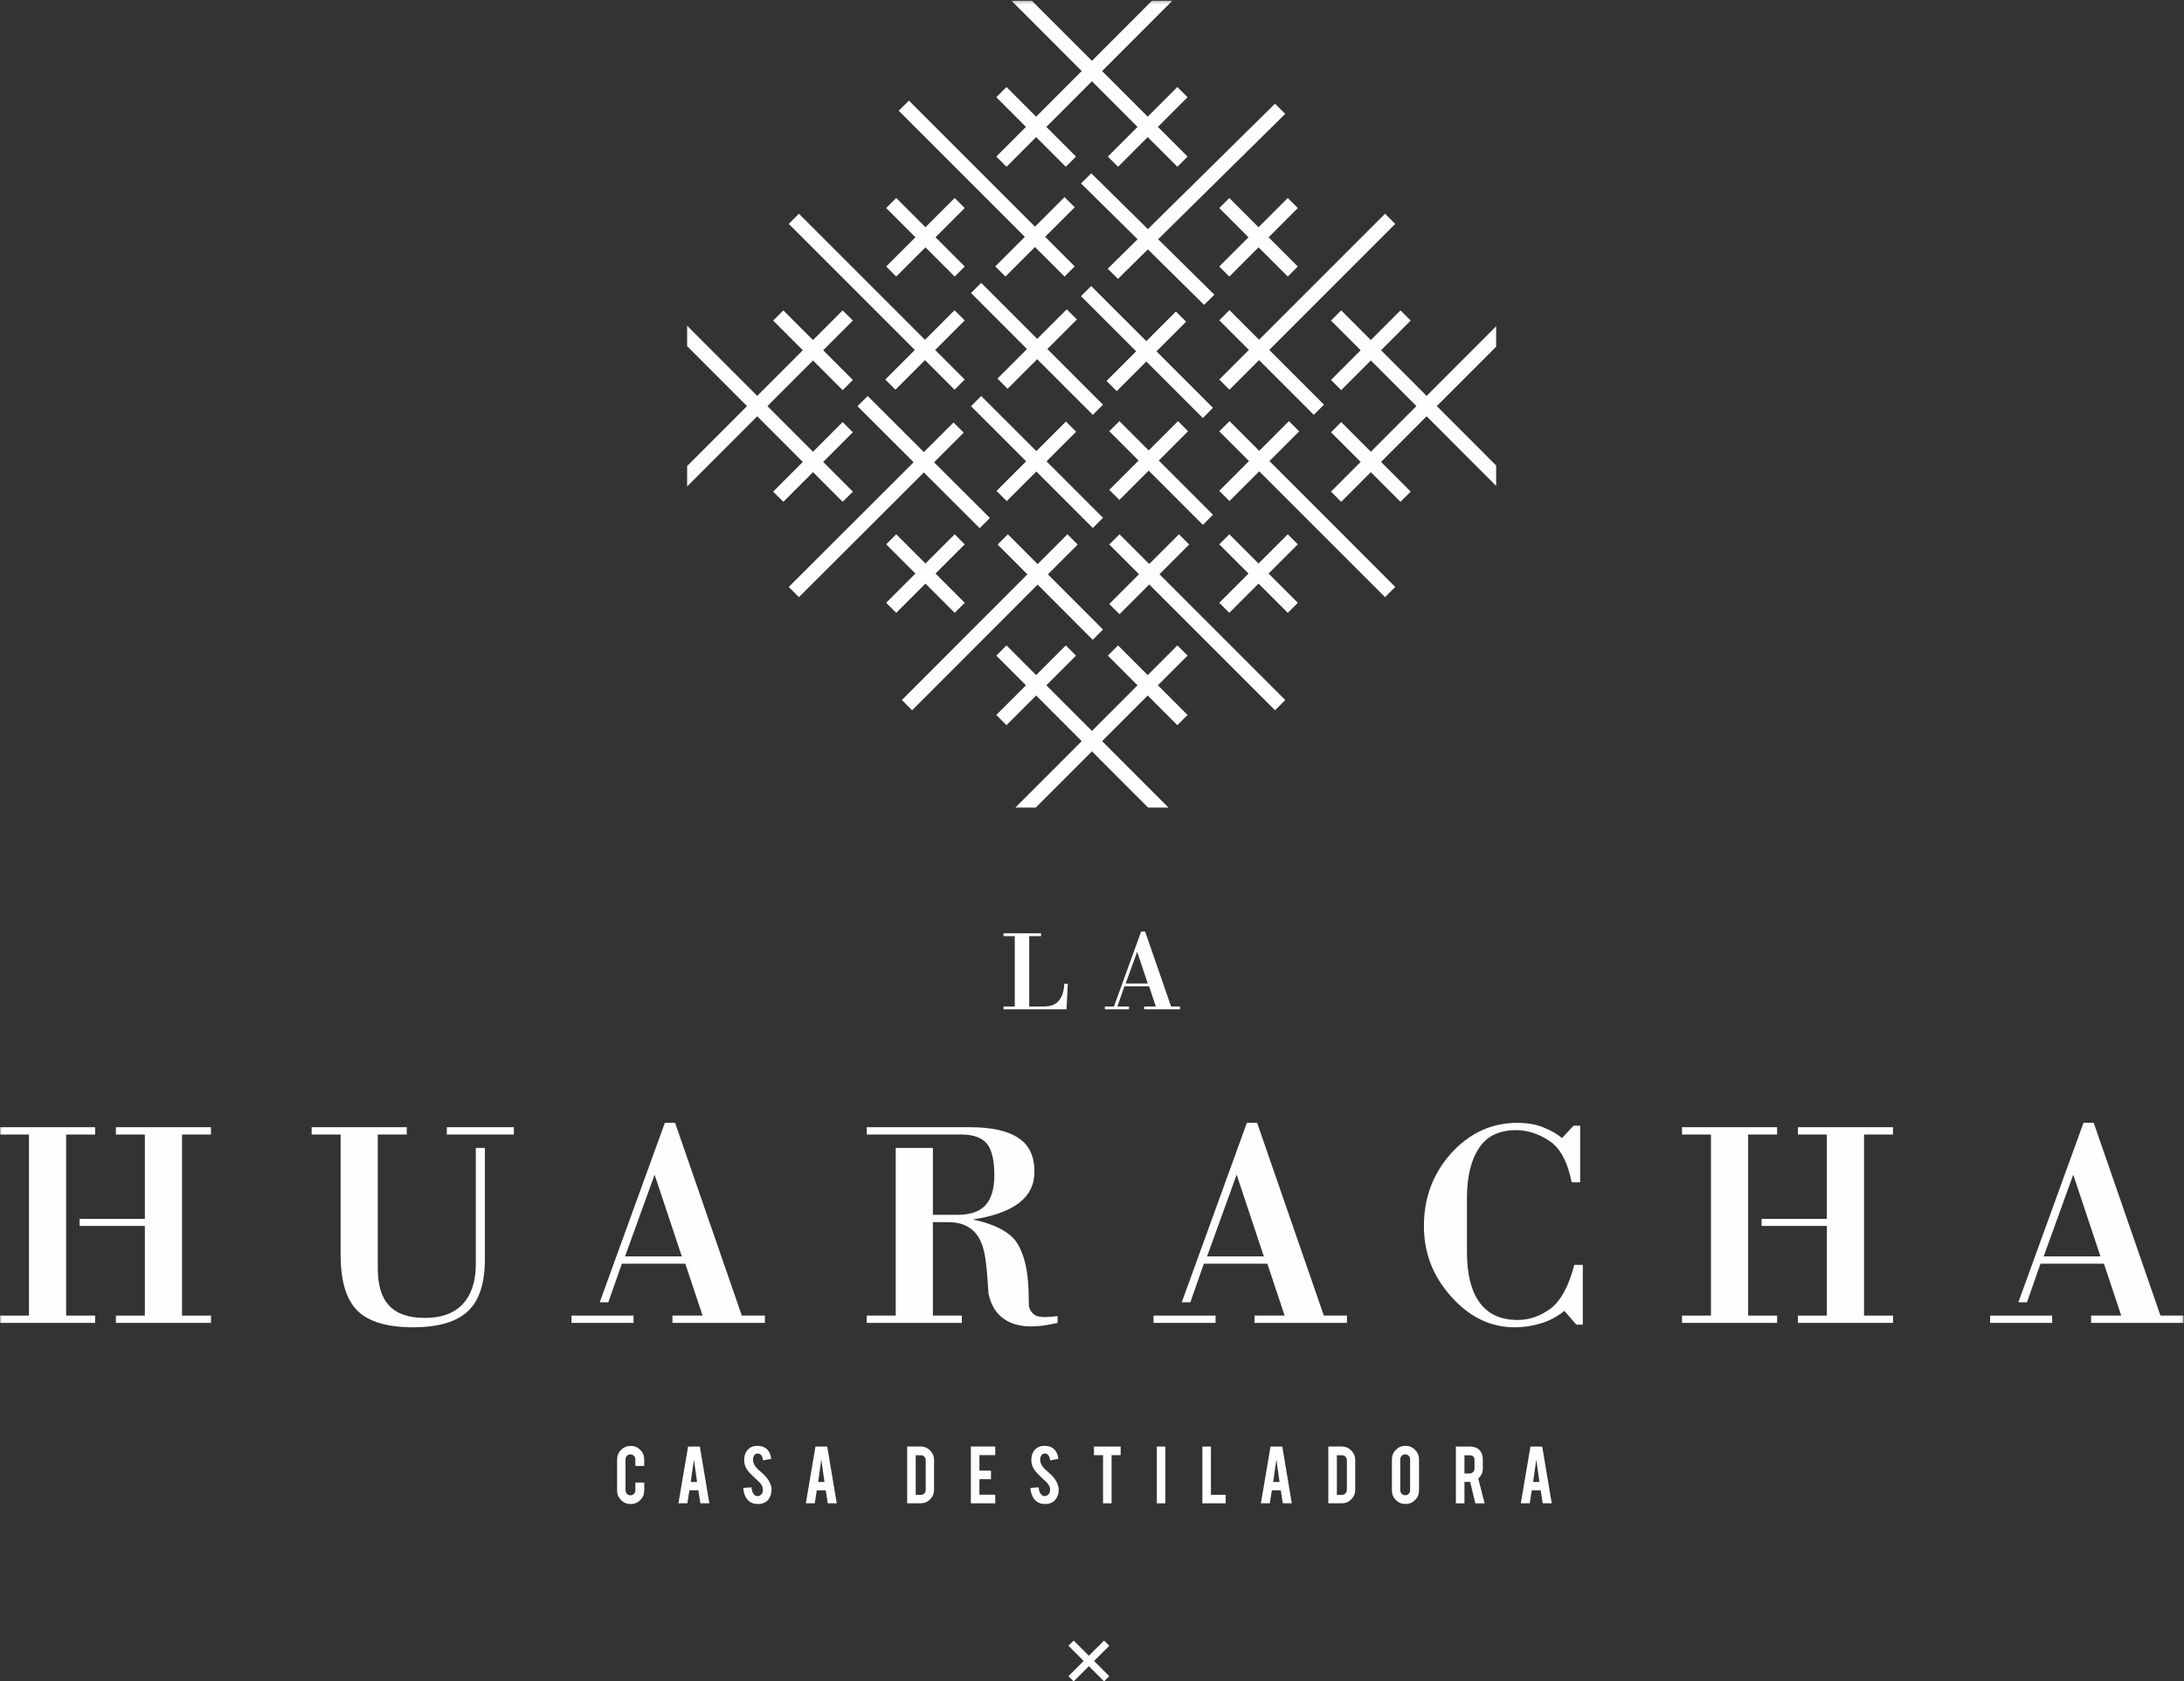
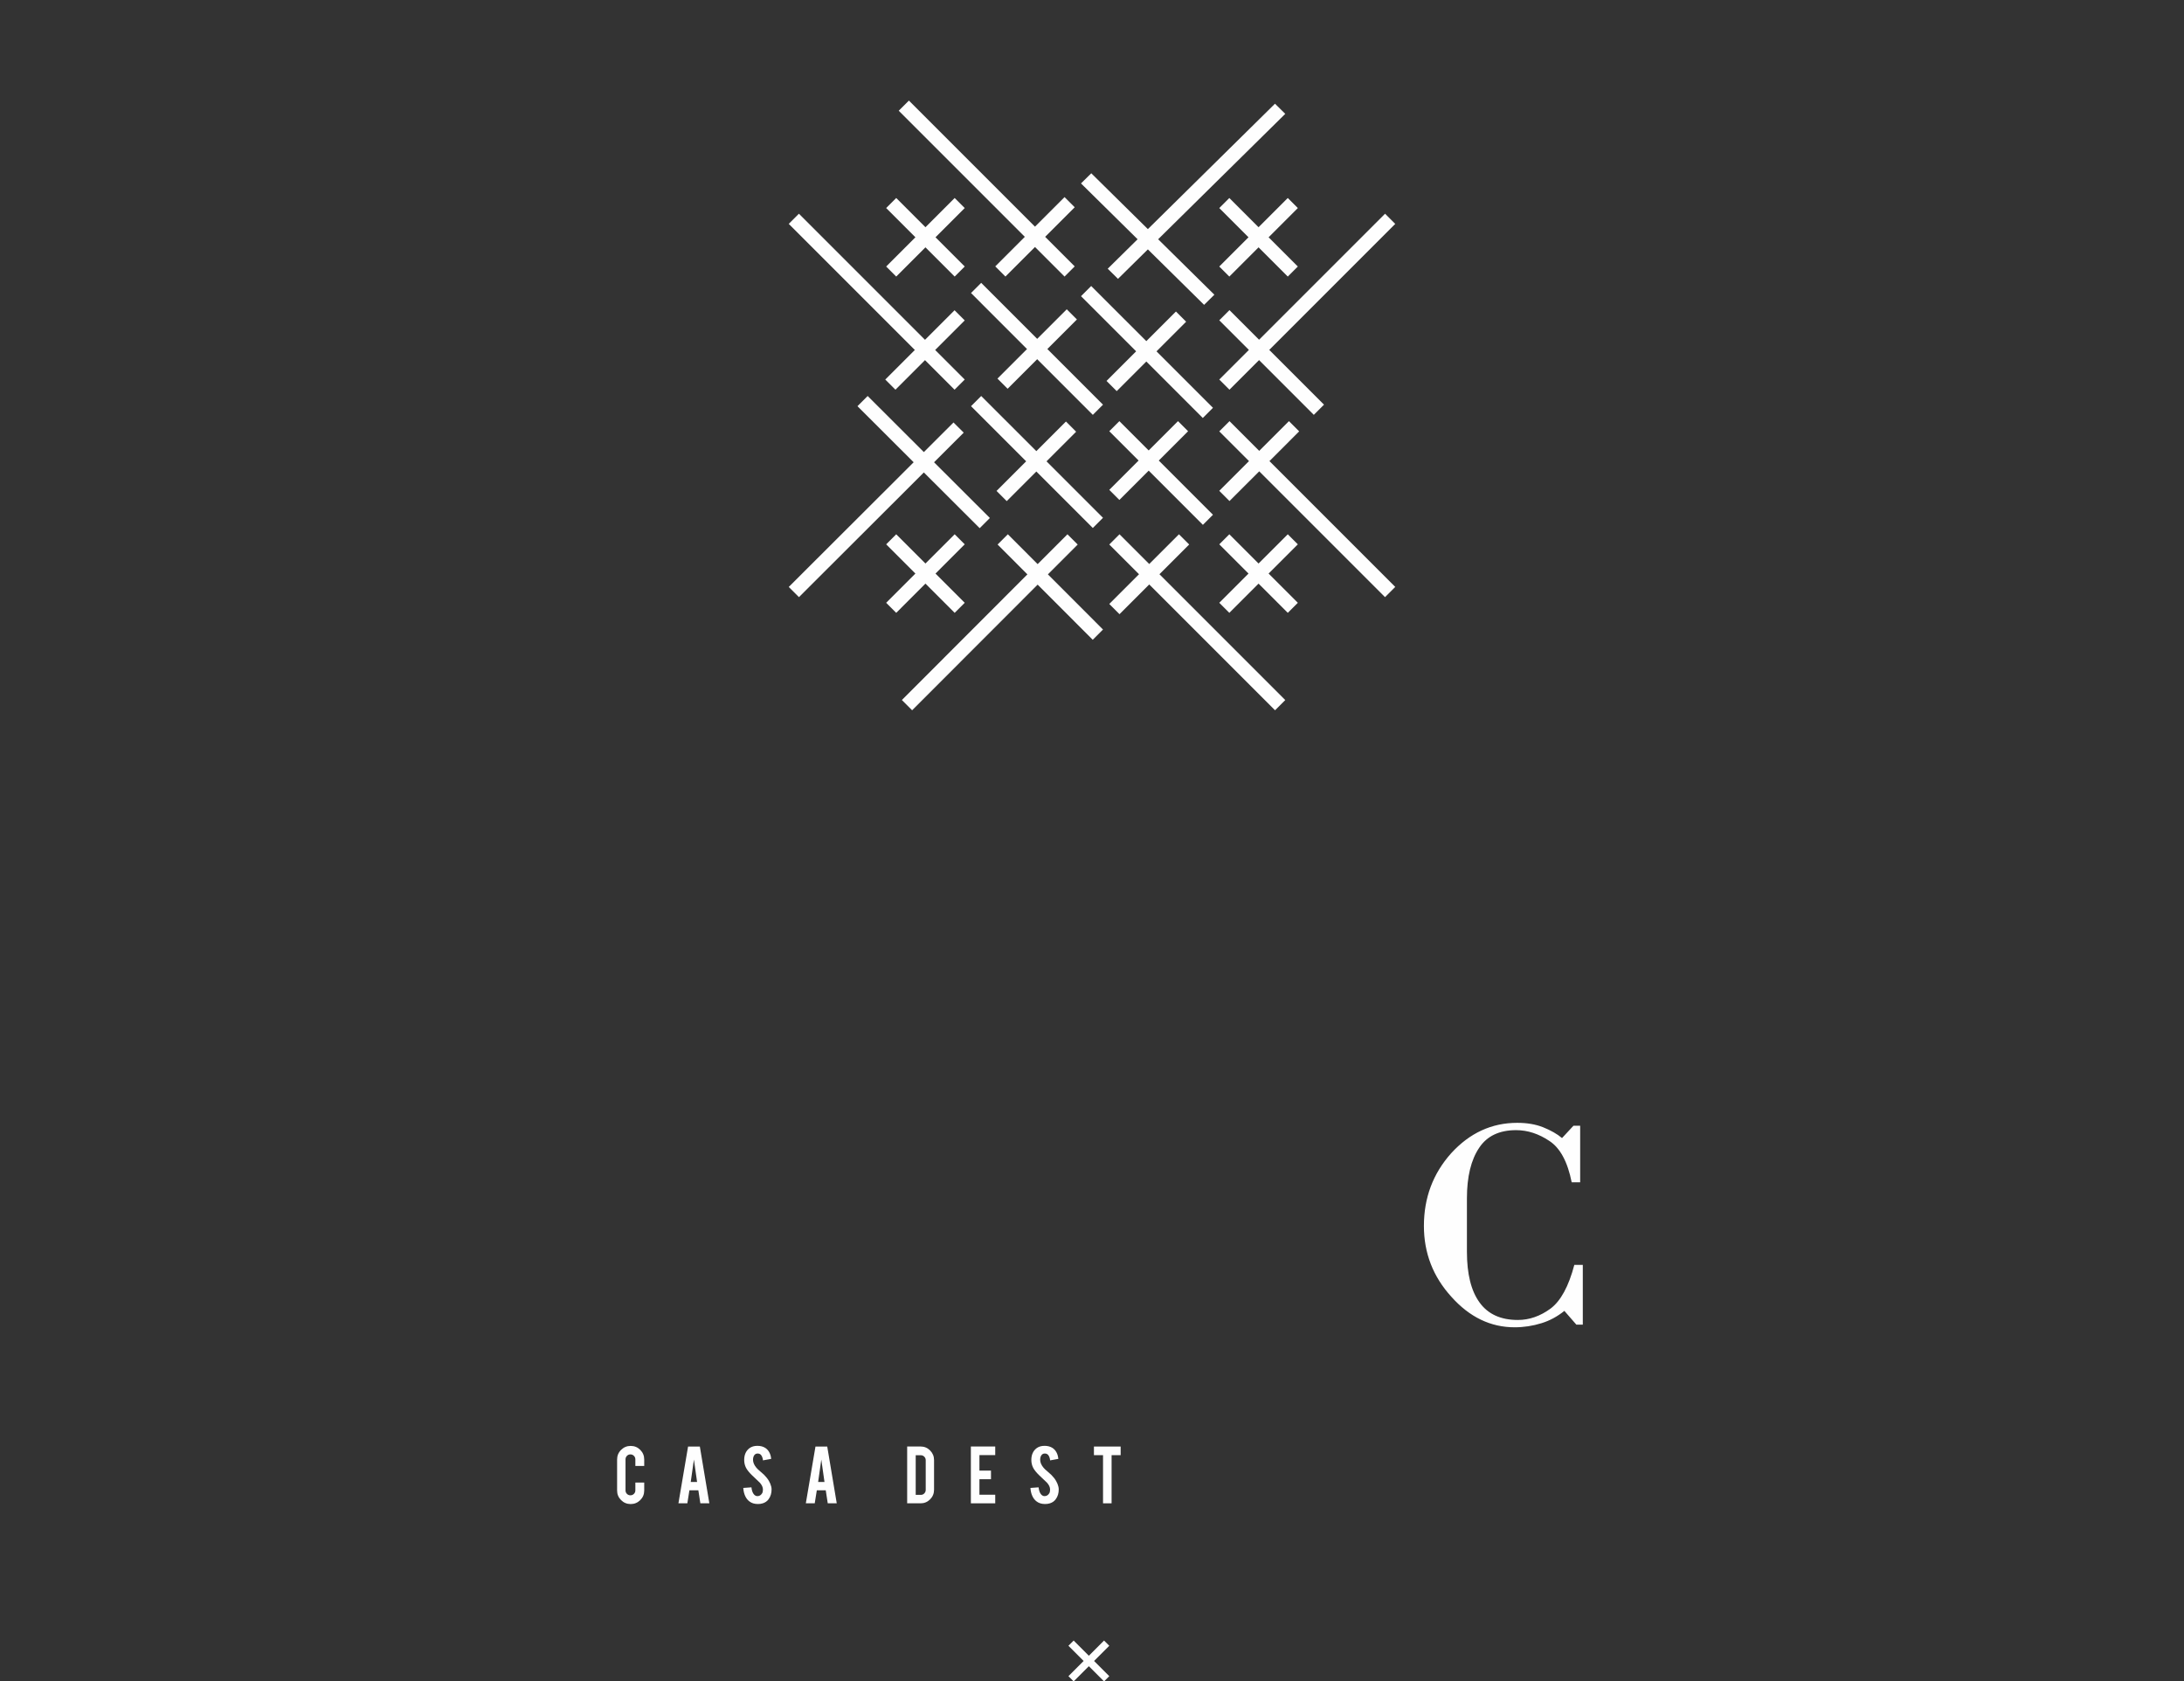
<svg xmlns="http://www.w3.org/2000/svg" xmlns:xlink="http://www.w3.org/1999/xlink" width="695px" height="535px" viewBox="0 0 695 535" version="1.1">
  <rect x="0" y="0" width="695" height="535" fill="#333333" stroke="none" />
  <title>logo-la-huaracha-casa-destiladora</title>
  <desc>Created with Sketch.</desc>
  <defs>
-     <polygon id="path-1" points="0 536 694.861 536 694.861 0.229 0 0.229" />
-   </defs>
+     </defs>
  <g id="Web-v12.2" stroke="none" stroke-width="1" fill="none" fill-rule="evenodd">
    <g id="Artboard-Copy-2">
      <g id="logo-la-huaracha-casa-destiladora">
        <g>
          <polygon id="Fill-1" fill="#FEFEFE" points="285.2 88 294.5 78.699 303.8 88 307 84.8 297.7 75.499 307 66.198 303.8 63 294.5 72.301 285.2 63 282 66.198 291.302 75.499 282 84.8" />
          <polygon id="Fill-2" fill="#FEFEFE" points="316.715 84.764 319.951 88 329.358 78.592 338.765 88 342 84.764 332.593 75.357 342 65.95 338.765 62.714 329.358 72.121 289.236 32 286 35.235 326.123 75.357" />
          <polygon id="Fill-3" fill="#FEFEFE" points="347.27 55.137 344 58.361 362.01 76.126 352.504 85.502 355.773 88.726 365.28 79.35 383.172 97 386.443 93.774 368.549 76.126 409 36.226 405.731 33 365.28 72.9" />
          <polygon id="Fill-4" fill="#FEFEFE" points="391.2 63 388 66.2 397.302 75.501 388 84.802 391.2 88 400.501 78.699 409.802 88 413 84.802 403.7 75.501 413 66.2 409.802 63 400.501 72.301" />
          <polygon id="Fill-5" fill="#FEFEFE" points="281.715 120.764 284.951 124 294.358 114.592 303.765 124 307 120.764 297.593 111.357 307 101.95 303.765 98.714 294.358 108.121 254.235 68 251 71.235 291.122 111.357" />
          <polygon id="Fill-6" fill="#FEFEFE" points="339.464 98.415 330.056 107.821 312.235 90 309 93.235 326.821 111.058 317.415 120.464 320.65 123.699 330.056 114.292 347.764 132 351 128.764 333.292 111.058 342.699 101.651" />
          <polygon id="Fill-7" fill="#FEFEFE" points="374.21 99.12 364.786 108.544 347.241 91 344 94.241 361.545 111.786 352.121 121.21 355.362 124.451 364.786 115.027 382.759 133 386 129.759 368.027 111.786 377.452 102.362" />
          <polygon id="Fill-8" fill="#FEFEFE" points="391.241 98.674 388 101.915 397.423 111.337 388 120.759 391.241 124 400.663 114.577 418.086 132 421.326 128.76 403.905 111.337 444 71.241 440.759 68 400.663 108.096" />
          <polygon id="Fill-9" fill="#FEFEFE" points="311.755 168.057 315 164.818 297.237 147.086 306.674 137.667 303.428 134.426 293.991 143.847 276.113 126 272.866 129.241 290.746 147.086 251 186.759 254.245 190 293.991 150.327" />
          <polygon id="Fill-10" fill="#FEFEFE" points="317.12 156.21 320.362 159.452 329.786 150.027 347.759 168 351 164.759 333.027 146.786 342.451 137.362 339.21 134.12 329.786 143.545 312.241 126 309 129.241 326.545 146.786" />
          <polygon id="Fill-11" fill="#FEFEFE" points="356.208 159.078 365.54 149.748 382.79 167 386 163.79 368.748 146.538 378.078 137.208 374.868 134 365.54 143.33 356.208 134 353 137.208 362.33 146.538 353 155.868" />
          <polygon id="Fill-12" fill="#FEFEFE" points="403.968 146.714 413.427 137.254 410.174 134 400.714 143.459 391.254 134 388 137.254 397.461 146.714 388 156.173 391.254 159.427 400.714 149.968 440.746 190 444 186.746" />
          <polygon id="Fill-13" fill="#FEFEFE" points="285.2 195 294.5 185.699 303.8 195 307 191.8 297.7 182.499 307 173.198 303.8 170 294.5 179.301 285.2 170 282 173.198 291.302 182.499 282 191.8" />
          <polygon id="Fill-14" fill="#FEFEFE" points="346.5 526.836 341.663 522 340 523.662 344.836 528.5 340 533.336 341.662 535 341.664 535 346.5 530.163 351.335 535 351.337 535 353 533.336 348.164 528.5 353 523.662 351.336 522" />
          <polygon id="Fill-15" fill="#FEFEFE" points="330.202 186.021 347.738 203.573 351 200.309 333.465 182.756 342.948 173.264 339.687 170 330.202 179.492 320.719 170 317.457 173.264 326.941 182.756 287 222.736 290.261 226" />
          <polygon id="Fill-16" fill="#FEFEFE" points="409 222.747 368.967 182.713 378.427 173.253 375.172 170 365.714 179.46 356.253 170 353 173.253 362.46 182.713 353 192.172 356.253 195.427 365.714 185.967 405.747 226" />
          <polygon id="Fill-17" fill="#FEFEFE" points="409.802 170 400.499 179.301 391.2 170 388 173.198 397.301 182.499 388 191.8 391.2 195 400.499 185.699 409.802 195 413 191.8 403.699 182.499 413 173.198" />
          <g id="Group-63">
            <path d="M493.442,416.359 C490.152,418.782 486.676,419.996 483.014,419.996 C477.548,419.996 473.484,418.131 470.813,414.402 C468.143,410.737 466.81,405.362 466.81,398.278 L466.81,381.314 C466.81,374.419 468.115,369.045 470.721,365.19 C473.203,361.463 477.115,359.6 482.454,359.6 C486.117,359.6 489.654,360.749 493.07,363.048 C496.484,365.286 498.844,369.665 500.147,376.188 L502.846,376.188 L502.846,358.201 L500.706,358.201 L497.075,362.116 C495.522,360.809 493.504,359.66 491.021,358.665 C488.661,357.733 485.93,357.27 482.827,357.27 C474.693,357.27 467.678,360.498 461.782,366.963 C456.009,373.424 453.122,381.128 453.122,390.076 C453.122,398.712 456.037,406.234 461.874,412.633 C467.65,419.094 474.353,422.326 481.989,422.326 C484.906,422.326 487.762,421.888 490.555,421.019 C493.163,420.214 495.582,418.908 497.819,417.104 L501.637,421.487 L503.686,421.487 L503.686,402.471 L500.986,402.471 C499.183,409.307 496.669,413.936 493.442,416.359" id="Fill-18" fill="#FEFEFE" />
            <path d="M200.699,460.071 C199.508,460.071 198.49,460.488 197.645,461.331 C196.801,462.172 196.377,463.193 196.377,464.393 L196.377,474.259 C196.377,475.453 196.798,476.467 197.639,477.31 C198.479,478.151 199.499,478.57 200.699,478.57 C201.88,478.57 202.893,478.151 203.738,477.316 C204.585,476.48 205.007,475.459 205.007,474.259 L205.007,471.734 L202.184,471.734 L202.184,474.227 C202.184,474.665 202.029,475.029 201.723,475.333 C201.415,475.639 201.046,475.784 200.614,475.784 C200.181,475.784 199.813,475.639 199.511,475.333 C199.209,475.029 199.056,474.665 199.056,474.227 L199.056,464.34 C199.056,463.903 199.209,463.539 199.511,463.227 C199.813,462.921 200.181,462.769 200.614,462.769 C201.046,462.769 201.415,462.921 201.723,463.227 C202.029,463.539 202.184,463.903 202.184,464.34 L202.184,466.455 L205.007,466.455 L205.007,464.393 C205.007,463.207 204.59,462.185 203.753,461.337 C202.918,460.495 201.9,460.071 200.699,460.071" id="Fill-20" fill="#FEFEFE" />
            <path d="M219.81,471.535 L220.818,464.413 L221.828,471.535 L219.81,471.535 Z M218.961,460.269 L215.892,478.336 L218.728,478.336 L219.389,474.187 L222.232,474.187 L222.87,478.336 L225.731,478.336 L222.707,460.269 L218.961,460.269 Z" id="Fill-22" fill="#FEFEFE" />
            <path d="M244.713,471.263 C244.348,470.606 243.83,469.943 243.158,469.267 C242.956,469.061 242.539,468.69 241.905,468.159 C241.366,467.714 240.964,467.331 240.694,467.007 C239.983,466.15 239.629,465.309 239.629,464.479 C239.629,463.957 239.734,463.512 239.946,463.154 C240.206,462.716 240.585,462.491 241.084,462.491 C241.553,462.491 241.915,462.643 242.165,462.943 C242.509,463.352 242.721,463.929 242.797,464.673 L245.406,464.195 C245.337,463.405 245.139,462.71 244.808,462.106 C244.476,461.495 244.04,461.026 243.504,460.687 C242.813,460.256 241.98,460.044 241.012,460.044 C240.004,460.044 239.157,460.295 238.476,460.806 C237.372,461.655 236.819,462.901 236.819,464.546 C236.819,465.461 237.02,466.304 237.426,467.085 C237.8,467.774 238.436,468.565 239.34,469.44 C240.416,470.454 241.221,471.224 241.76,471.733 C242.443,472.469 242.784,473.218 242.784,473.967 C242.784,474.486 242.691,474.889 242.509,475.169 C242.154,475.732 241.68,476.029 241.084,476.044 C240.66,476.062 240.286,475.897 239.96,475.539 C239.518,475.069 239.24,474.299 239.123,473.251 L236.53,473.438 C236.589,474.399 236.786,475.253 237.128,475.997 C237.47,476.739 237.933,477.33 238.519,477.76 C239.22,478.291 240.104,478.556 241.169,478.556 C241.745,478.556 242.25,478.491 242.683,478.35 C243.49,478.106 244.114,477.674 244.556,477.071 C245.226,476.175 245.554,475.101 245.534,473.841 C245.525,473.331 245.39,472.754 245.13,472.111 C245.026,471.853 244.887,471.567 244.713,471.263" id="Fill-24" fill="#FEFEFE" />
            <path d="M260.352,471.535 L261.36,464.413 L262.369,471.535 L260.352,471.535 Z M259.502,460.269 L256.434,478.336 L259.268,478.336 L259.931,474.187 L262.773,474.187 L263.41,478.336 L266.273,478.336 L263.247,460.269 L259.502,460.269 Z" id="Fill-26" fill="#FEFEFE" />
            <path d="M294.586,474.074 C294.586,474.491 294.437,474.862 294.14,475.175 C293.841,475.486 293.477,475.645 293.044,475.645 L291.401,475.645 L291.401,463.041 L293.044,463.041 C293.467,463.041 293.829,463.194 294.132,463.504 C294.433,463.81 294.586,464.182 294.586,464.612 L294.586,474.074 Z M292.959,460.256 L288.68,460.256 L288.68,478.336 L292.959,478.336 C294.14,478.336 295.148,477.912 295.984,477.071 C296.818,476.222 297.237,475.208 297.237,474.014 L297.237,464.567 C297.237,463.385 296.821,462.372 295.991,461.529 C295.159,460.68 294.149,460.256 292.959,460.256 Z" id="Fill-28" fill="#FEFEFE" />
            <polygon id="Fill-30" fill="#FEFEFE" points="308.956 478.337 316.706 478.337 316.706 475.6 311.679 475.6 311.679 470.667 315.354 470.667 315.354 467.927 311.679 467.927 311.679 462.994 316.706 462.994 316.706 460.257 308.956 460.257" />
            <path d="M336.093,471.263 C335.729,470.606 335.21,469.943 334.538,469.267 C334.335,469.061 333.918,468.69 333.284,468.159 C332.746,467.714 332.343,467.331 332.073,467.007 C331.363,466.15 331.008,465.309 331.008,464.479 C331.008,463.957 331.113,463.512 331.325,463.154 C331.585,462.716 331.964,462.491 332.463,462.491 C332.933,462.491 333.294,462.643 333.544,462.943 C333.888,463.352 334.1,463.929 334.176,464.673 L336.785,464.195 C336.717,463.405 336.519,462.71 336.187,462.106 C335.856,461.495 335.42,461.026 334.883,460.687 C334.192,460.256 333.359,460.044 332.391,460.044 C331.383,460.044 330.536,460.295 329.856,460.806 C328.751,461.655 328.198,462.901 328.198,464.546 C328.198,465.461 328.401,466.304 328.805,467.085 C329.179,467.774 329.815,468.565 330.721,469.44 C331.795,470.454 332.602,471.224 333.14,471.733 C333.822,472.469 334.163,473.218 334.163,473.967 C334.163,474.486 334.07,474.889 333.888,475.169 C333.533,475.732 333.059,476.029 332.463,476.044 C332.039,476.062 331.665,475.897 331.339,475.539 C330.898,475.069 330.62,474.299 330.504,473.251 L327.91,473.438 C327.968,474.399 328.167,475.253 328.509,475.997 C328.849,476.739 329.313,477.33 329.899,477.76 C330.599,478.291 331.483,478.556 332.549,478.556 C333.124,478.556 333.629,478.491 334.062,478.35 C334.869,478.106 335.494,477.674 335.935,477.071 C336.606,476.175 336.934,475.101 336.914,473.841 C336.904,473.331 336.769,472.754 336.51,472.111 C336.406,471.853 336.267,471.567 336.093,471.263" id="Fill-32" fill="#FEFEFE" />
            <polygon id="Fill-34" fill="#FEFEFE" points="348.116 463.014 351.012 463.014 351.012 478.336 353.734 478.336 353.734 463.014 356.616 463.014 356.616 460.27 348.116 460.27" />
            <mask id="mask-2" fill="white">
              <use xlink:href="#path-1" />
            </mask>
            <g id="Clip-37" />
            <polygon id="Fill-36" fill="#FEFEFE" mask="url(#mask-2)" points="368.134 478.337 370.857 478.337 370.857 460.269 368.134 460.269" />
            <polygon id="Fill-38" fill="#FEFEFE" mask="url(#mask-2)" points="385.345 460.269 382.622 460.269 382.622 478.337 390.041 478.337 390.041 475.626 385.345 475.626" />
            <path d="M405.162,471.535 L406.17,464.413 L407.179,471.535 L405.162,471.535 Z M404.312,460.269 L401.242,478.336 L404.078,478.336 L404.741,474.187 L407.582,474.187 L408.22,478.336 L411.083,478.336 L408.057,460.269 L404.312,460.269 Z" id="Fill-39" fill="#FEFEFE" mask="url(#mask-2)" />
-             <path d="M428.61,474.074 C428.61,474.491 428.462,474.862 428.163,475.175 C427.865,475.486 427.5,475.645 427.068,475.645 L425.426,475.645 L425.426,463.041 L427.068,463.041 C427.491,463.041 427.854,463.194 428.155,463.504 C428.458,463.81 428.61,464.182 428.61,464.612 L428.61,474.074 Z M426.982,460.256 L422.703,460.256 L422.703,478.336 L426.982,478.336 C428.163,478.336 429.172,477.912 430.008,477.071 C430.843,476.222 431.26,475.208 431.26,474.014 L431.26,464.567 C431.26,463.385 430.844,462.372 430.014,461.529 C429.183,460.68 428.172,460.256 426.982,460.256 Z" id="Fill-40" fill="#FEFEFE" mask="url(#mask-2)" />
            <path d="M448.727,474.2 C448.727,474.63 448.578,475.002 448.274,475.301 C447.973,475.605 447.605,475.757 447.172,475.757 C446.741,475.757 446.372,475.605 446.063,475.301 C445.755,475.002 445.603,474.63 445.603,474.2 L445.603,464.308 C445.603,463.877 445.755,463.512 446.063,463.208 C446.372,462.902 446.741,462.749 447.172,462.749 C447.605,462.749 447.973,462.902 448.274,463.208 C448.578,463.512 448.727,463.877 448.727,464.308 L448.727,474.2 Z M447.244,460.044 C446.063,460.044 445.05,460.463 444.205,461.304 C443.361,462.145 442.936,463.167 442.936,464.367 L442.936,474.227 C442.936,475.419 443.356,476.441 444.191,477.289 C445.026,478.132 446.044,478.557 447.244,478.557 C448.434,478.557 449.454,478.132 450.298,477.297 C451.144,476.453 451.567,475.432 451.567,474.227 L451.567,464.367 C451.567,463.174 451.145,462.158 450.306,461.31 C449.464,460.463 448.444,460.044 447.244,460.044 Z" id="Fill-41" fill="#FEFEFE" mask="url(#mask-2)" />
            <path d="M469.223,467.264 C469.223,467.696 469.071,468.067 468.77,468.377 C468.467,468.684 468.1,468.836 467.667,468.836 L466.024,468.836 L466.024,463.054 L467.667,463.054 C468.704,463.054 469.223,463.578 469.223,464.626 L469.223,467.264 Z M471.873,467.204 L471.873,464.586 C471.873,463.274 471.563,462.258 470.938,461.529 C470.225,460.686 469.113,460.269 467.595,460.269 L463.301,460.269 L463.301,478.337 L466.024,478.337 L466.024,471.534 L467.595,471.534 L467.84,471.534 L469.49,478.337 L472.436,478.337 L470.418,470.454 C471.387,469.566 471.873,468.484 471.873,467.204 Z" id="Fill-42" fill="#FEFEFE" mask="url(#mask-2)" />
-             <path d="M487.873,471.535 L488.881,464.413 L489.891,471.535 L487.873,471.535 Z M487.024,460.269 L483.954,478.336 L486.79,478.336 L487.452,474.187 L490.293,474.187 L490.931,478.336 L493.794,478.336 L490.769,460.269 L487.024,460.269 Z" id="Fill-43" fill="#FEFEFE" mask="url(#mask-2)" />
+             <path d="M487.873,471.535 L488.881,464.413 L489.891,471.535 L487.873,471.535 Z M487.024,460.269 L483.954,478.336 L487.452,474.187 L490.293,474.187 L490.931,478.336 L493.794,478.336 L490.769,460.269 L487.024,460.269 Z" id="Fill-43" fill="#FEFEFE" mask="url(#mask-2)" />
            <path d="M337.007,318.329 C335.993,319.608 334.388,320.249 332.192,320.249 L327.522,320.249 L327.522,297.858 L331.287,297.858 L331.287,296.953 L319.343,296.953 L319.343,297.858 L322.927,297.858 L322.927,320.249 L319.343,320.249 L319.343,321.154 L339.394,321.154 L339.794,313.001 L338.671,313.001 C338.6,315.296 338.043,317.072 337.007,318.329" id="Fill-44" fill="#FEFEFE" mask="url(#mask-2)" />
            <path d="M358.216,312.929 L361.873,302.821 L365.24,312.929 L358.216,312.929 Z M364.08,321.153 L375.52,321.153 L375.52,320.248 L372.659,320.248 L364.406,296.41 L363.139,296.41 L354.488,320.248 L351.593,320.248 L351.593,321.153 L359.266,321.153 L359.266,320.248 L355.575,320.248 L357.818,313.833 L365.674,313.833 L367.808,320.248 L364.08,320.248 L364.08,321.153 Z" id="Fill-45" fill="#FEFEFE" mask="url(#mask-2)" />
            <polygon id="Fill-46" fill="#FEFEFE" mask="url(#mask-2)" points="374.664 205.359 365.228 214.806 355.791 205.359 352.546 208.609 361.983 218.054 347.476 232.572 332.971 218.054 342.407 208.609 339.162 205.359 329.724 214.806 320.288 205.359 317.043 208.609 326.479 218.054 317.043 227.499 320.288 230.747 329.724 221.302 344.231 235.822 323.115 256.956 329.606 256.956 347.476 239.07 365.346 256.956 371.837 256.956 350.722 235.822 365.228 221.302 374.664 230.747 377.911 227.499 368.473 218.054 377.911 208.609" />
            <polygon id="Fill-47" fill="#FEFEFE" mask="url(#mask-2)" points="317.043 49.823 320.288 53.071 329.724 43.626 339.162 53.072 342.407 49.823 332.971 40.378 347.476 25.858 361.983 40.378 352.546 49.823 355.791 53.072 365.228 43.626 374.664 53.071 377.911 49.823 368.473 40.378 377.911 30.933 374.664 27.684 365.228 37.129 350.721 22.61 373.082 0.229 366.592 0.229 347.476 19.362 328.36 0.229 321.87 0.229 344.231 22.61 329.724 37.129 320.288 27.684 317.043 30.933 326.479 40.378" />
            <polygon id="Fill-48" fill="#FEFEFE" mask="url(#mask-2)" points="426.797 98.754 423.552 102.003 432.989 111.448 423.552 120.893 426.797 124.141 436.234 114.696 450.74 129.215 436.234 143.735 426.797 134.29 423.552 137.538 432.989 146.983 423.552 156.428 426.797 159.677 436.234 150.232 445.67 159.677 448.916 156.428 439.48 146.983 453.986 132.464 476.112 154.61 476.112 148.113 457.231 129.215 476.112 110.319 476.112 103.821 453.986 125.967 439.48 111.448 448.916 102.003 445.67 98.754 436.234 108.199" />
            <polygon id="Fill-49" fill="#FEFEFE" mask="url(#mask-2)" points="268.156 159.677 271.401 156.428 261.965 146.983 271.401 137.538 268.156 134.29 258.718 143.735 244.213 129.215 258.718 114.696 268.156 124.141 271.401 120.893 261.963 111.448 271.401 102.003 268.156 98.754 258.718 108.199 249.282 98.754 246.037 102.003 255.473 111.448 240.968 125.967 218.663 103.642 218.663 110.139 237.722 129.215 218.663 148.292 218.663 154.788 240.968 132.464 255.473 146.983 246.037 156.428 249.282 159.677 258.718 150.232" />
            <polygon id="Fill-50" fill="#FEFEFE" mask="url(#mask-2)" points="21.046 391.43 21.046 390.076 21.046 387.837 21.046 386.471 21.046 360.995 30.265 360.995 30.265 358.665 -0.001 358.665 -0.001 360.995 9.219 360.995 9.219 418.597 -0.001 418.597 -0.001 420.927 30.265 420.927 30.265 418.597 21.046 418.597" />
            <polygon id="Fill-51" fill="#FEFEFE" mask="url(#mask-2)" points="36.876 360.995 46.096 360.995 46.096 387.838 25.322 387.838 25.322 390.076 46.096 390.076 46.096 418.597 36.876 418.597 36.876 420.927 67.141 420.927 67.141 418.597 57.921 418.597 57.921 360.995 67.141 360.995 67.141 358.665 36.876 358.665" />
            <polygon id="Fill-52" fill="#FEFEFE" mask="url(#mask-2)" points="556.299 391.43 556.299 390.076 556.299 387.837 556.299 386.471 556.299 360.995 565.518 360.995 565.518 358.665 535.254 358.665 535.254 360.995 544.472 360.995 544.472 418.597 535.254 418.597 535.254 420.927 565.518 420.927 565.518 418.597 556.299 418.597" />
            <polygon id="Fill-53" fill="#FEFEFE" mask="url(#mask-2)" points="572.129 360.995 581.349 360.995 581.349 387.838 560.575 387.838 560.575 390.076 581.349 390.076 581.349 418.597 572.129 418.597 572.129 420.927 602.394 420.927 602.394 418.597 593.175 418.597 593.175 360.995 602.394 360.995 602.394 358.665 572.129 358.665" />
            <polygon id="Fill-54" fill="#FEFEFE" mask="url(#mask-2)" points="142.195 360.995 149.429 360.995 151.414 360.995 154.301 360.995 154.583 360.995 163.52 360.995 163.52 358.665 142.195 358.665" />
            <path d="M151.414,402.192 C151.414,407.722 150.018,411.979 147.225,414.962 C144.491,417.884 140.488,419.341 135.211,419.341 C130.057,419.341 126.272,418.037 123.85,415.428 C121.429,412.944 120.218,408.965 120.218,403.499 L120.218,360.994 L129.438,360.994 L129.438,358.664 L99.173,358.664 L99.173,360.994 L108.393,360.994 L108.393,399.302 C108.393,407.63 110.193,413.564 113.793,417.105 C117.394,420.586 123.261,422.325 131.394,422.325 C139.463,422.325 145.298,420.616 148.9,417.197 C152.5,413.843 154.301,408.313 154.301,400.607 L154.301,365.25 L151.414,365.25 L151.414,402.192 Z" id="Fill-55" fill="#FEFEFE" mask="url(#mask-2)" />
            <path d="M198.906,399.77 L208.311,373.765 L216.971,399.77 L198.906,399.77 Z M213.991,420.926 L243.416,420.926 L243.416,418.596 L236.061,418.596 L214.829,357.269 L211.571,357.269 L190.848,414.368 L193.588,414.368 L197.881,402.1 L218.088,402.1 L223.582,418.596 L213.991,418.596 L213.991,420.926 Z" id="Fill-56" fill="#FEFEFE" mask="url(#mask-2)" />
            <polygon id="Fill-57" fill="#FEFEFE" mask="url(#mask-2)" points="201.605 418.597 196.313 418.597 192.107 418.597 189.314 418.597 185.212 418.597 181.864 418.597 181.864 420.927 201.605 420.927" />
            <polygon id="Fill-58" fill="#FEFEFE" mask="url(#mask-2)" points="643.553 418.597 640.76 418.597 636.658 418.597 633.31 418.597 633.31 420.927 653.052 420.927 653.052 418.597 647.758 418.597" />
            <path d="M650.352,399.77 L659.755,373.765 L668.415,399.77 L650.352,399.77 Z M687.506,418.596 L666.274,357.269 L663.015,357.269 L642.293,414.368 L645.033,414.368 L649.327,402.1 L669.534,402.1 L675.026,418.596 L665.436,418.596 L665.436,420.926 L694.863,420.926 L694.863,418.596 L687.506,418.596 Z" id="Fill-59" fill="#FEFEFE" mask="url(#mask-2)" />
            <path d="M336.537,420.927 L336.537,418.783 C334.922,418.971 333.616,419.063 332.625,419.063 C331.196,419.063 330.204,418.907 329.645,418.597 C328.526,418.036 327.782,417.045 327.409,415.613 L327.317,411.047 C327.253,408.249 326.991,405.641 326.525,403.217 C326.06,400.795 325.3,398.556 324.245,396.508 C322.196,392.47 317.291,389.641 309.53,388.027 C316.11,387.033 321.045,385.262 324.337,382.713 C327.564,380.23 329.18,376.934 329.18,372.835 C329.18,367.801 327.442,364.198 323.965,362.023 C320.613,359.785 315.49,358.665 308.6,358.665 L275.821,358.665 L275.821,360.995 L283.939,360.995 L285.04,360.995 L296.866,360.995 L298.387,360.995 L305.993,360.995 C309.841,360.995 312.573,362.023 314.187,364.071 C315.676,366.062 316.422,369.323 316.422,373.859 C316.422,378.208 315.49,381.406 313.628,383.459 C311.766,385.508 308.817,386.535 304.782,386.535 L296.866,386.535 L296.866,365.248 L285.04,365.248 L285.04,418.597 L275.821,418.597 L275.821,420.927 L306.086,420.927 L306.086,418.597 L296.866,418.597 L296.866,388.867 L301.709,388.867 C306.24,388.867 309.499,390.51 311.487,393.806 C312.417,395.42 313.07,397.379 313.442,399.677 C313.815,401.974 314.095,404.616 314.281,407.6 L314.56,411.608 C315.49,416.021 317.756,419.063 321.357,420.741 C323.281,421.609 325.549,422.044 328.155,422.044 C330.637,422.044 333.43,421.673 336.537,420.927" id="Fill-60" fill="#FEFEFE" mask="url(#mask-2)" />
            <path d="M384.121,399.77 L393.526,373.765 L402.185,399.77 L384.121,399.77 Z M399.205,420.926 L428.632,420.926 L428.632,418.596 L421.275,418.596 L400.044,357.269 L396.785,357.269 L376.064,414.368 L378.802,414.368 L383.096,402.1 L403.304,402.1 L408.796,418.596 L399.205,418.596 L399.205,420.926 Z" id="Fill-61" fill="#FEFEFE" mask="url(#mask-2)" />
            <polygon id="Fill-62" fill="#FEFEFE" mask="url(#mask-2)" points="386.82 418.597 381.125 418.597 377.321 418.597 374.528 418.597 371.847 418.597 367.08 418.597 367.08 420.927 386.82 420.927" />
          </g>
        </g>
      </g>
    </g>
  </g>
</svg>